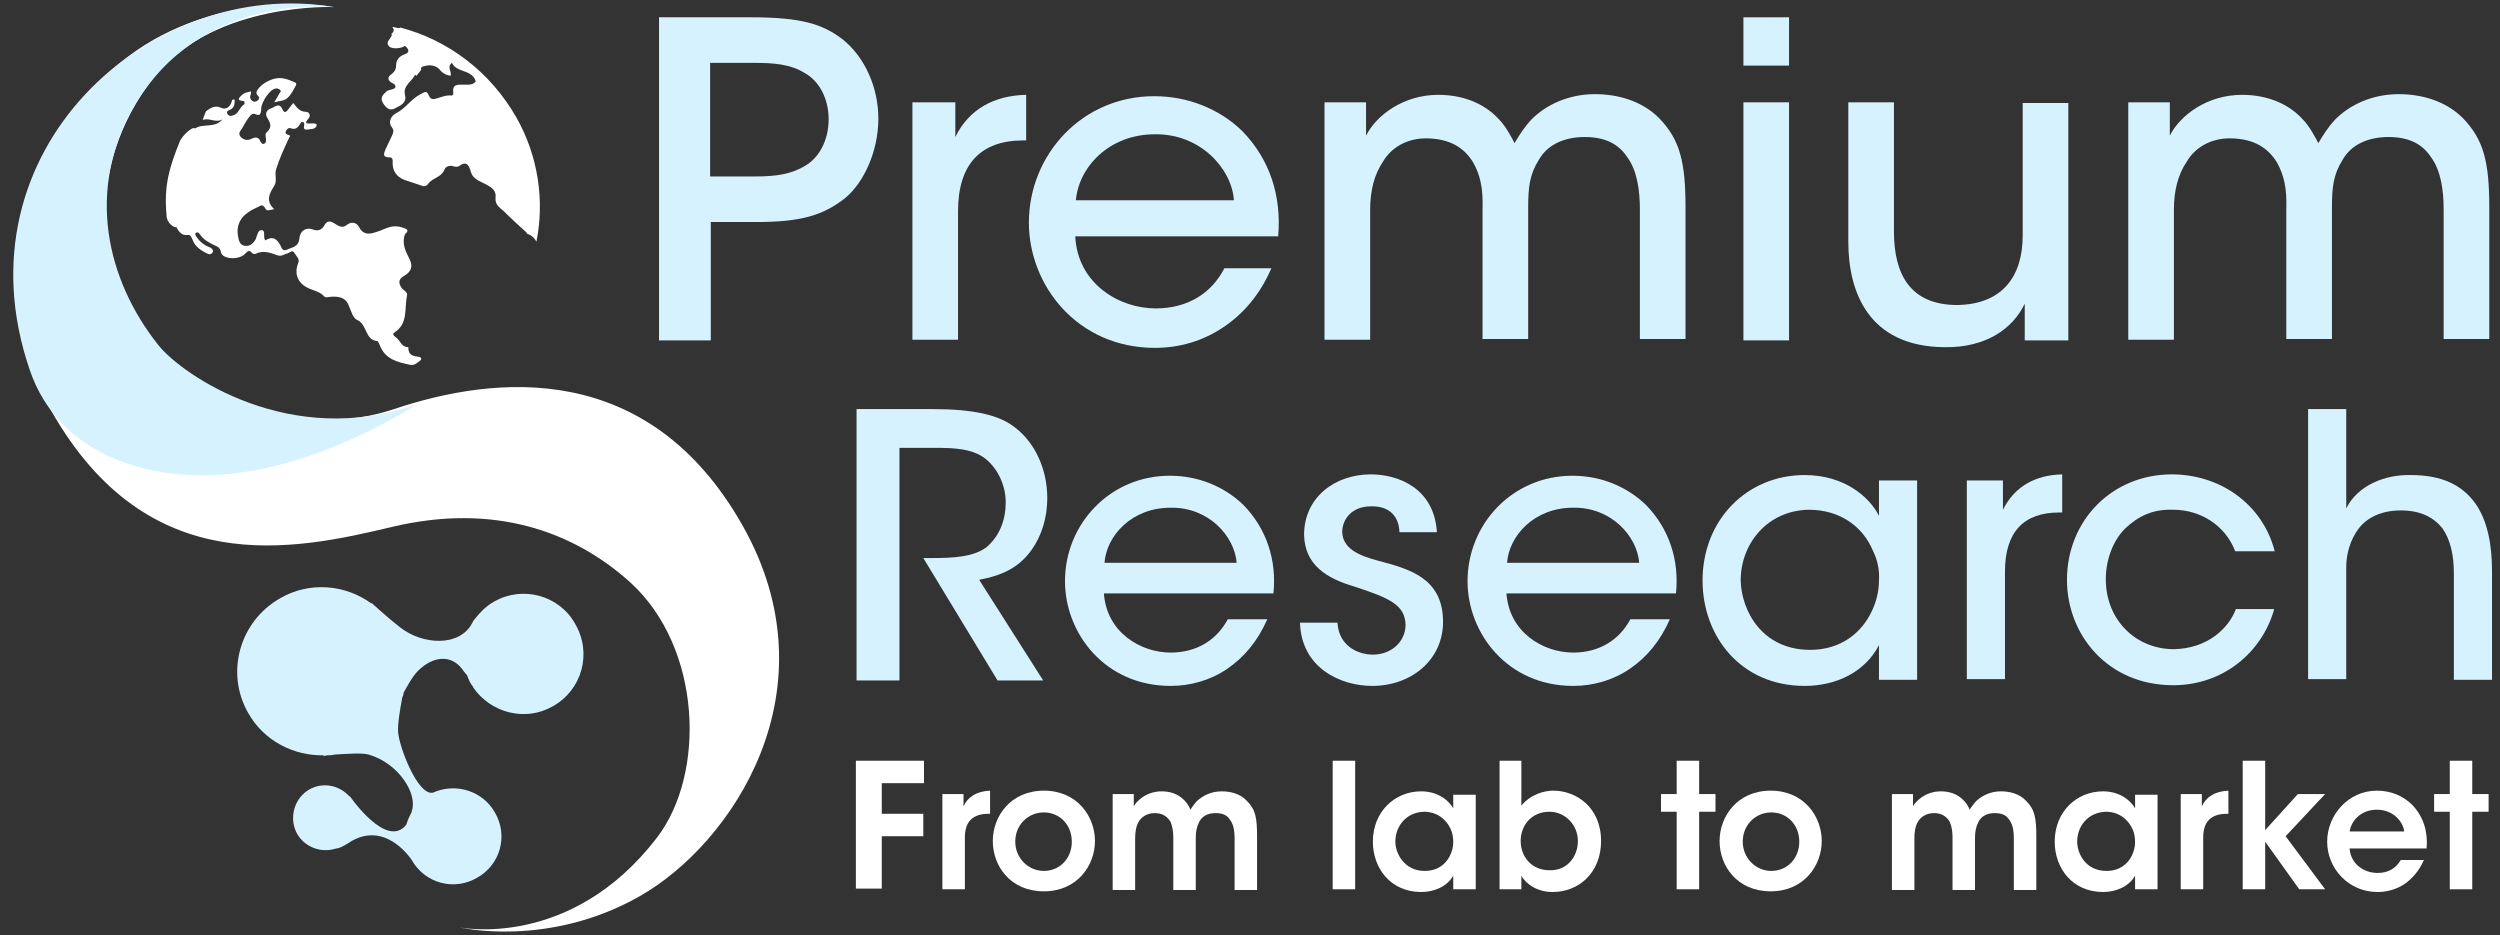
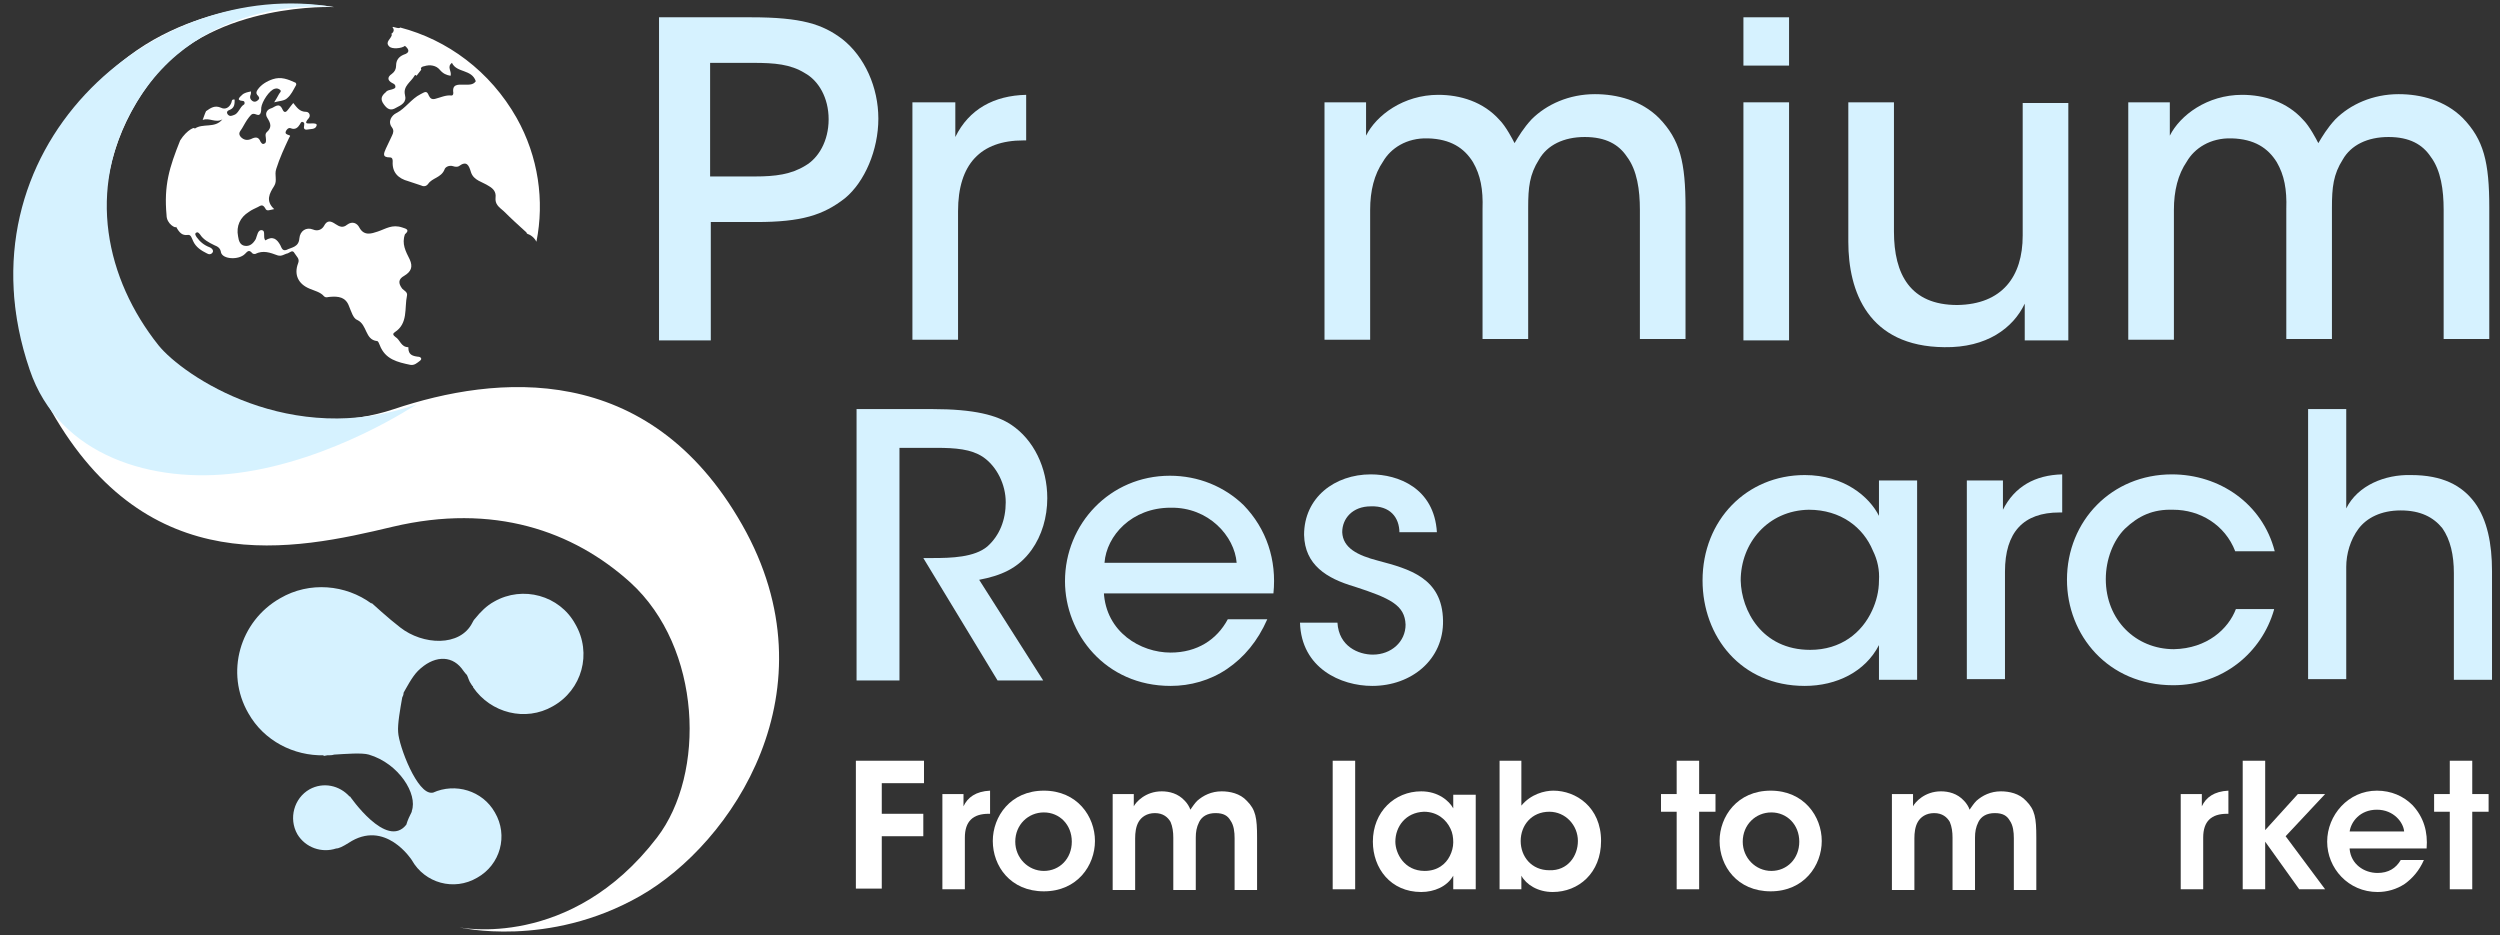
<svg xmlns="http://www.w3.org/2000/svg" width="377" height="141" viewBox="0 0 377 141" fill="none">
  <rect x="0" y="0" width="377" height="141" fill="#333333" stroke="none" />
  <path d="M113.248 2.608C120.849 2.608 124.033 3.634 127.012 5.89C130.402 8.557 132.456 13.173 132.456 17.891C132.456 22.61 130.402 27.43 127.423 29.892C124.136 32.456 120.849 33.482 114.07 33.482H107.188V51.329H99.381V2.608H113.248ZM107.085 26.61H113.864C116.946 26.61 119.308 26.302 121.465 24.969C123.417 23.84 124.958 21.276 124.958 17.994C124.958 14.711 123.417 12.147 121.363 11.019C119.206 9.686 116.843 9.48 113.556 9.48H107.085V26.61Z" fill="#D6F2FF" />
  <path d="M137.592 15.43H144.063V20.661C146.118 16.455 149.918 14.404 154.746 14.301V21.174H154.335C147.864 21.174 144.474 24.763 144.474 31.841V51.227H137.592V15.43Z" fill="#D6F2FF" />
-   <path d="M162.142 35.533C162.45 42.816 168.818 46.508 174.262 46.508C179.09 46.508 182.685 44.252 184.637 40.457H191.724C189.978 44.457 187.513 47.329 184.431 49.38C181.35 51.432 177.858 52.458 174.16 52.458C162.45 52.458 155.157 43.021 155.157 33.584C155.157 23.327 163.169 14.506 174.057 14.506C179.193 14.506 183.918 16.455 187.308 19.737C191.519 24.045 193.265 29.584 192.752 35.636H162.142V35.533ZM186.075 30.2C185.767 25.481 181.042 20.148 174.16 20.25C167.175 20.25 162.655 25.276 162.244 30.2H186.075Z" fill="#D6F2FF" />
  <path d="M199.531 15.43H206.002V20.455C207.543 17.378 211.652 14.301 216.89 14.301C220.177 14.301 223.67 15.327 226.135 18.096C227.059 19.019 228.087 20.968 228.395 21.584C229.011 20.558 229.73 19.327 230.963 17.994C233.222 15.737 236.612 14.199 240.515 14.199C243.802 14.199 247.5 15.122 250.171 17.789C253.355 21.071 254.177 24.456 254.177 31.328V51.124H247.295V31.636C247.295 28.661 246.884 25.686 245.343 23.635C244.111 21.789 242.159 20.661 238.975 20.661C235.79 20.661 233.325 21.891 232.093 24.045C230.655 26.302 230.449 28.251 230.449 31.328V51.124H223.567V31.533C223.67 28.558 223.259 26.404 222.129 24.456C220.794 22.302 218.739 20.968 215.35 20.866C212.063 20.763 209.7 22.404 208.57 24.353C207.235 26.302 206.619 28.764 206.619 31.636V51.227H199.736V15.43H199.531Z" fill="#D6F2FF" />
  <path d="M262.908 2.608H269.79V9.891H262.908V2.608ZM262.908 15.43H269.79V51.329H262.908V15.43Z" fill="#D6F2FF" />
  <path d="M311.801 51.329H305.33V45.791C303.584 49.483 299.578 52.458 293.21 52.355C281.705 52.252 278.726 43.944 278.726 36.456V15.43H285.608V34.918C285.608 41.38 288.074 45.996 295.161 45.996C301.941 45.893 305.022 41.688 305.022 35.533V15.532H311.904V51.329H311.801Z" fill="#D6F2FF" />
  <path d="M320.738 15.43H327.209V20.455C328.75 17.378 332.859 14.301 338.097 14.301C341.384 14.301 344.877 15.327 347.342 18.096C348.266 19.019 349.293 20.968 349.602 21.584C350.218 20.558 350.937 19.327 352.17 17.994C354.429 15.737 357.819 14.199 361.722 14.199C365.009 14.199 368.707 15.122 371.378 17.789C374.562 21.071 375.384 24.456 375.384 31.328V51.124H368.502V31.636C368.502 28.661 368.091 25.686 366.55 23.635C365.317 21.789 363.366 20.661 360.182 20.661C356.997 20.661 354.532 21.891 353.299 24.045C351.861 26.302 351.656 28.251 351.656 31.328V51.124H344.774V31.533C344.877 28.558 344.466 26.404 343.336 24.456C342.001 22.302 339.946 20.968 336.556 20.866C333.27 20.763 330.907 22.404 329.777 24.353C328.442 26.302 327.825 28.764 327.825 31.636V51.227H320.943V15.43H320.738Z" fill="#D6F2FF" />
  <path d="M129.066 61.689H140.571C146.939 61.689 150.329 62.612 152.486 64.048C155.876 66.305 157.93 70.51 157.93 75.126C157.93 77.998 157.108 80.767 155.568 82.921C153.513 85.793 150.843 86.819 147.658 87.434L157.314 102.615H150.432L139.235 84.152H140.674C143.447 84.152 146.939 84.049 148.891 82.408C150.74 80.767 151.664 78.408 151.664 75.741C151.664 73.074 150.329 70.305 148.172 68.869C146.426 67.741 144.166 67.535 141.187 67.535H135.64V102.615H129.169V61.689H129.066Z" fill="#D6F2FF" />
  <path d="M166.456 89.281C166.764 95.332 172.003 98.409 176.522 98.409C180.528 98.409 183.507 96.46 185.151 93.383H191.108C189.67 96.666 187.616 99.127 185.048 100.871C182.48 102.615 179.501 103.435 176.522 103.435C166.661 103.435 160.601 95.537 160.601 87.639C160.601 79.023 167.38 71.741 176.42 71.741C180.734 71.741 184.637 73.382 187.513 76.151C191.005 79.741 192.546 84.46 192.033 89.486H166.456V89.281ZM186.486 84.87C186.178 80.87 182.274 76.459 176.522 76.562C170.667 76.562 166.867 80.767 166.559 84.87H186.486Z" fill="#D6F2FF" />
  <path d="M211.035 80.357C211.035 77.998 209.597 76.254 206.721 76.357C203.948 76.357 202.407 78.203 202.407 80.254C202.51 82.613 204.667 83.742 207.851 84.562C212.473 85.793 217.507 87.126 217.609 93.588C217.712 99.435 212.884 103.435 206.927 103.435C202.202 103.435 196.244 100.768 196.039 93.896H201.688C201.893 97.486 204.872 98.717 207.029 98.717C209.803 98.717 211.96 96.768 211.96 94.204C211.857 91.229 209.597 90.204 204.256 88.46C200.045 87.229 196.758 85.178 196.655 80.665C196.655 75.023 201.277 71.536 206.721 71.536C210.83 71.536 216.274 73.587 216.685 80.254H211.035V80.357Z" fill="#D6F2FF" />
-   <path d="M227.162 89.281C227.47 95.332 232.709 98.409 237.228 98.409C241.234 98.409 244.213 96.46 245.857 93.383H251.814C250.376 96.666 248.322 99.127 245.754 100.871C243.186 102.615 240.207 103.435 237.228 103.435C227.367 103.435 221.307 95.537 221.307 87.639C221.307 79.023 228.086 71.741 237.126 71.741C241.44 71.741 245.343 73.382 248.219 76.151C251.712 79.741 253.252 84.46 252.739 89.486H227.162V89.281ZM247.192 84.87C246.884 80.87 242.981 76.459 237.228 76.562C231.373 76.562 227.573 80.767 227.265 84.87H247.192Z" fill="#D6F2FF" />
  <path d="M288.998 102.512H283.349V97.281C281.294 101.281 276.98 103.435 272.152 103.435C262.497 103.435 256.745 95.948 256.745 87.537C256.745 78.408 263.421 71.638 272.152 71.638C278.11 71.638 281.911 74.921 283.349 77.793V72.459H289.101V102.512H288.998ZM262.497 87.537C262.6 92.05 265.681 97.999 272.974 97.999C277.596 97.999 280.781 95.435 282.321 92.05C282.938 90.716 283.349 89.178 283.349 87.537C283.451 85.998 283.143 84.46 282.424 83.024C280.986 79.536 277.596 76.869 272.769 76.869C266.606 76.972 262.497 81.895 262.497 87.537Z" fill="#D6F2FF" />
  <path d="M296.599 72.459H302.043V76.869C303.79 73.382 306.871 71.638 310.98 71.536V77.28H310.569C305.125 77.28 302.351 80.254 302.351 86.203V102.41H296.599V72.459Z" fill="#D6F2FF" />
  <path d="M342.925 91.947C341.076 98.409 335.221 103.333 327.723 103.333C317.862 103.333 311.699 95.743 311.699 87.434C311.699 78.511 318.478 71.536 327.517 71.536C334.708 71.536 341.179 75.946 343.028 83.126H337.07C335.529 79.126 331.729 76.869 327.723 76.869C324.641 76.767 322.484 77.793 320.43 79.741C318.684 81.485 317.554 84.357 317.554 87.332C317.554 93.486 322.073 97.897 327.826 97.897C332.859 97.794 336.043 94.819 337.173 91.845H342.925V91.947Z" fill="#D6F2FF" />
  <path d="M348.061 61.689H353.813V76.664C355.559 73.177 359.668 71.536 363.571 71.638C368.296 71.638 371.275 73.177 373.227 75.844C375.076 78.408 375.795 81.998 375.795 86.101V102.512H370.043V86.409C370.043 83.742 369.529 81.382 368.296 79.639C366.961 77.998 365.009 76.972 362.031 76.972C359.052 76.972 356.895 78.1 355.662 79.741C354.43 81.382 353.813 83.537 353.813 85.485V102.41H348.061V61.689Z" fill="#D6F2FF" />
  <path d="M129.066 114.718H139.338V118.103H132.97V122.719H139.235V126.103H132.97V134.001H129.066V114.718Z" fill="white" />
  <path d="M142.009 119.744H145.296V121.59C145.912 120.257 147.145 119.334 149.302 119.231V122.719H149.096C146.734 122.719 145.501 123.847 145.501 126.309V134.104H142.112V119.744H142.009Z" fill="white" />
  <path d="M149.713 126.821C149.713 123.129 152.383 119.231 157.417 119.231C162.45 119.231 165.12 123.129 165.12 126.821C165.12 130.514 162.45 134.412 157.417 134.412C152.383 134.412 149.713 130.617 149.713 126.821ZM153.102 126.924C153.102 129.386 155.054 131.335 157.417 131.335C159.779 131.335 161.628 129.488 161.628 126.924C161.628 124.36 159.779 122.513 157.417 122.513C155.054 122.513 153.102 124.36 153.102 126.924Z" fill="white" />
  <path d="M167.791 119.744H170.975V121.59C171.283 120.975 172.721 119.334 175.187 119.334C176.317 119.334 177.652 119.642 178.679 120.77C178.987 121.077 179.398 121.693 179.501 122.103C179.809 121.693 180.117 121.18 180.528 120.77C181.452 119.949 182.685 119.334 184.226 119.334C185.458 119.334 186.999 119.642 188.026 120.77C189.362 122.103 189.567 123.334 189.567 126.309V134.207H186.178V126.411C186.178 125.488 186.075 124.462 185.561 123.744C185.15 123.026 184.534 122.616 183.301 122.616C182.069 122.616 181.247 123.129 180.836 123.949C180.425 124.77 180.323 125.488 180.323 126.309V134.207H176.933V126.309C176.933 125.488 176.83 124.667 176.522 123.949C176.111 123.231 175.392 122.616 174.16 122.616C172.927 122.616 172.105 123.231 171.694 123.949C171.283 124.667 171.181 125.591 171.181 126.411V134.207H167.791V119.744Z" fill="white" />
  <path d="M200.969 114.718H204.359V134.104H200.969V114.718Z" fill="white" />
  <path d="M222.54 134.104H219.15V132.053C218.226 133.694 216.274 134.514 214.322 134.514C209.7 134.514 207.029 130.924 207.029 126.924C207.029 122.411 210.316 119.334 214.322 119.334C216.89 119.334 218.534 120.77 219.15 121.898V119.847H222.54V134.104ZM210.419 126.924C210.419 128.668 211.754 131.335 214.836 131.335C216.787 131.335 218.02 130.309 218.636 129.078C218.945 128.463 219.15 127.745 219.15 127.027C219.15 126.309 219.047 125.591 218.739 124.975C218.123 123.642 216.787 122.411 214.733 122.411C211.96 122.513 210.419 124.667 210.419 126.924Z" fill="white" />
  <path d="M226.032 114.718H229.422V121.488C230.86 119.744 232.914 119.231 234.25 119.231C237.639 119.231 241.44 121.693 241.44 126.821C241.44 131.642 238.05 134.514 234.147 134.514C231.887 134.514 230.141 133.386 229.422 132.053V134.104H226.135V114.718H226.032ZM237.947 126.821C237.947 124.462 236.098 122.411 233.633 122.411C230.963 122.411 229.319 124.462 229.319 126.821C229.319 129.181 230.963 131.232 233.633 131.232C236.407 131.335 237.947 129.078 237.947 126.821Z" fill="white" />
  <path d="M252.842 122.411H250.479V119.744H252.842V114.718H256.231V119.744H258.696V122.411H256.231V134.104H252.842V122.411Z" fill="white" />
  <path d="M259.313 126.821C259.313 123.129 261.983 119.231 267.017 119.231C272.05 119.231 274.72 123.129 274.72 126.821C274.72 130.514 272.05 134.412 267.017 134.412C261.983 134.412 259.313 130.617 259.313 126.821ZM262.805 126.924C262.805 129.386 264.757 131.335 267.119 131.335C269.482 131.335 271.331 129.488 271.331 126.924C271.331 124.36 269.482 122.513 267.119 122.513C264.757 122.513 262.805 124.36 262.805 126.924Z" fill="white" />
  <path d="M285.3 119.744H288.485V121.59C288.793 120.975 290.231 119.334 292.696 119.334C293.826 119.334 295.161 119.642 296.188 120.77C296.497 121.077 296.907 121.693 297.01 122.103C297.318 121.693 297.626 121.18 298.037 120.77C298.962 119.949 300.194 119.334 301.735 119.334C302.968 119.334 304.509 119.642 305.536 120.77C306.871 122.103 307.076 123.334 307.076 126.309V134.207H303.687V126.411C303.687 125.488 303.584 124.462 303.071 123.744C302.66 123.026 302.043 122.616 300.811 122.616C299.578 122.616 298.756 123.129 298.345 123.949C297.935 124.77 297.832 125.488 297.832 126.309V134.207H294.442V126.309C294.442 125.488 294.339 124.667 294.031 123.949C293.62 123.231 292.901 122.616 291.669 122.616C290.436 122.616 289.614 123.231 289.204 123.949C288.793 124.667 288.69 125.591 288.69 126.411V134.207H285.3V119.744Z" fill="white" />
-   <path d="M325.36 134.104H321.971V132.053C321.046 133.694 319.095 134.514 317.143 134.514C312.521 134.514 309.85 130.924 309.85 126.924C309.85 122.411 313.137 119.334 317.143 119.334C319.711 119.334 321.354 120.77 321.971 121.898V119.847H325.36V134.104ZM313.24 126.924C313.24 128.668 314.472 131.335 317.657 131.335C319.608 131.335 320.841 130.309 321.457 129.078C321.765 128.463 321.971 127.745 321.971 127.027C321.971 126.309 321.868 125.591 321.56 124.975C320.943 123.642 319.608 122.411 317.554 122.411C314.78 122.513 313.24 124.667 313.24 126.924Z" fill="white" />
  <path d="M328.75 119.744H332.037V121.59C332.653 120.257 333.886 119.334 336.043 119.231V122.719H335.838C333.475 122.719 332.242 123.847 332.242 126.309V134.104H328.853V119.744H328.75Z" fill="white" />
  <path d="M338.2 114.718H341.59V125.18L346.52 119.744H350.629L344.671 126.103L350.629 134.104H346.726L341.59 126.924V134.104H338.2V114.718Z" fill="white" />
  <path d="M354.327 128.052C354.532 130.309 356.484 131.642 358.538 131.642C360.182 131.642 361.312 130.924 362.031 129.693H365.523C364.804 131.335 363.777 132.463 362.647 133.283C361.414 134.104 359.976 134.514 358.538 134.514C354.121 134.514 350.937 130.924 350.937 126.924C350.937 122.924 354.121 119.231 358.435 119.231C360.592 119.231 362.441 120.052 363.777 121.385C365.523 123.231 366.139 125.488 365.934 127.95H354.327V128.052ZM362.544 125.385C362.441 124.052 361.003 122.103 358.435 122.103C355.867 122.103 354.532 123.949 354.327 125.385H362.544Z" fill="white" />
  <path d="M369.426 122.411H367.064V119.744H369.426V114.718H372.816V119.744H375.281V122.411H372.816V134.104H369.426V122.411Z" fill="white" />
  <path d="M50.384 1.07C50.384 1.07 36.415 -1.495 23.164 5.993C9.914 13.481 -6.829 36.354 7.757 61.997C22.342 87.639 44.221 83.024 59.218 79.434C74.42 75.844 86.438 80.049 95.067 87.844C105.852 97.691 106.468 116.667 99.073 126.309C86.028 143.335 69.284 139.848 69.284 139.848C69.284 139.848 82.638 143.028 96.505 135.13C110.372 127.232 126.087 104.051 111.912 79.126C97.737 54.201 74.729 56.56 59.424 61.689C45.968 66.202 31.69 60.561 25.424 54.919C14.022 44.56 12.071 25.379 23.472 11.327C32.614 0.249 50.384 1.07 50.384 1.07Z" fill="white" />
  <path d="M50.385 1.069C50.385 1.069 30.149 -1.29 20.185 16.147C12.995 28.558 15.974 42.098 23.883 52.047C27.581 56.663 43.913 67.74 62.813 60.971C62.813 60.971 50.179 69.484 35.798 71.331C23.164 72.972 8.886 68.869 4.47 55.74C-6.829 22.712 22.753 -3.649 50.385 1.069Z" fill="#D6F2FF" />
  <path d="M60.656 34.303C59.116 33.79 58.191 34.508 56.959 34.918C56.034 35.226 54.904 35.636 54.185 34.303C53.877 33.687 53.158 33.277 52.336 33.892C51.72 34.405 51.206 34.2 50.59 33.79C49.974 33.379 49.358 33.072 48.844 34.097C48.536 34.61 47.919 34.918 47.2 34.61C46.173 34.2 45.249 34.815 45.146 35.944C45.043 37.277 44.016 37.277 43.194 37.687C42.578 37.892 42.475 37.38 42.27 36.969C41.756 36.046 41.14 35.533 40.01 36.251C39.599 35.739 40.113 34.815 39.497 34.713C38.88 34.61 38.778 35.533 38.572 36.046C38.161 36.764 37.648 37.175 36.929 37.072C36.21 36.969 36.004 36.354 35.901 35.636C35.593 34.097 36.21 32.764 37.545 31.943C37.956 31.636 38.469 31.431 38.88 31.225C39.291 31.02 39.599 30.713 40.01 31.431C40.216 31.943 40.729 31.636 41.346 31.533C40.01 30.302 40.627 29.174 41.346 28.046C41.859 27.225 41.346 26.405 41.654 25.481C42.167 23.84 42.886 22.302 43.605 20.763C43.708 20.558 43.913 20.456 43.503 20.353C43.194 20.25 42.989 20.148 43.092 19.84C43.194 19.532 43.503 19.225 43.811 19.327C44.53 19.635 44.941 19.225 45.249 18.712C45.352 18.507 45.454 18.302 45.66 18.404C45.968 18.507 45.865 18.712 45.865 18.917C45.762 19.327 45.865 19.635 46.379 19.532C46.892 19.43 47.508 19.532 47.714 19.02C47.919 18.609 47.406 18.609 47.098 18.609C46.481 18.609 45.66 18.814 46.584 17.789C46.892 17.378 46.584 16.866 46.173 16.866C45.146 16.866 44.735 16.148 44.222 15.532C43.913 15.942 43.708 16.148 43.503 16.455C43.194 16.866 42.886 17.173 42.578 16.455C42.065 15.327 41.346 16.25 40.832 16.353C40.216 16.558 39.907 17.173 40.318 17.789C40.832 18.609 41.037 19.225 40.216 19.943C39.907 20.25 40.113 20.661 40.113 21.071C40.113 21.379 40.113 21.584 39.805 21.686C39.497 21.789 39.394 21.481 39.291 21.379C38.983 20.558 38.469 20.661 37.853 20.968C37.34 21.174 36.826 21.174 36.312 20.661C35.799 20.045 36.312 19.738 36.518 19.327C36.826 18.814 37.134 18.199 37.545 17.686C37.853 17.378 37.956 16.968 38.675 17.276C39.394 17.584 39.394 16.66 39.394 16.25C39.497 15.327 40.627 13.583 41.448 13.378C41.756 13.275 42.065 13.378 42.27 13.583C42.475 13.788 42.167 13.993 42.065 14.199C41.859 14.609 41.654 14.917 41.346 15.43C42.065 15.224 42.886 15.224 43.297 14.814C43.913 14.301 44.222 13.583 44.632 12.865C44.735 12.763 44.633 12.455 44.53 12.455C43.4 11.942 42.373 11.532 41.14 11.942C40.216 12.25 39.394 12.763 38.88 13.481C38.675 13.788 38.572 13.993 38.778 14.301C38.983 14.506 39.291 14.814 38.88 15.122C38.675 15.327 38.367 15.43 38.059 15.224C37.75 15.019 37.648 14.711 37.75 14.404C37.853 14.199 37.853 13.993 37.853 13.788C37.34 13.891 36.826 13.993 36.518 14.301C36.21 14.609 35.491 15.122 36.62 15.224C36.929 15.224 36.929 15.635 36.826 15.737C36.107 16.148 36.004 17.173 35.182 17.378C34.874 17.481 34.669 17.584 34.361 17.276C34.053 16.866 34.361 16.66 34.669 16.558C35.388 16.25 35.388 15.635 35.388 15.019C34.874 14.917 34.977 15.327 34.874 15.532C34.566 16.25 33.95 16.558 33.334 16.25C32.409 15.84 31.793 16.25 31.074 16.763C30.868 17.173 30.765 17.584 30.56 18.096C31.587 17.686 32.512 18.609 33.539 17.994C32.409 19.43 30.56 18.507 29.328 19.43C29.533 19.02 28.198 19.532 27.17 21.174C25.527 25.276 24.705 27.943 25.116 32.456C25.116 33.79 26.554 34.508 26.554 34.2C27.068 35.123 27.479 35.533 28.3 35.431C28.814 35.328 28.917 35.944 29.122 36.354C29.533 37.277 30.355 37.79 31.176 38.2C31.485 38.405 31.895 38.405 32.101 37.995C32.204 37.687 31.895 37.38 31.587 37.277C30.765 36.969 30.149 36.456 29.636 35.739C29.533 35.533 29.328 35.328 29.533 35.123C29.841 34.918 29.944 35.123 30.149 35.328C30.663 36.149 31.485 36.559 32.306 36.969C32.82 37.175 33.231 37.38 33.334 38.098C33.642 39.123 36.004 39.226 36.929 38.303C37.34 37.892 37.545 37.585 38.059 38.2C38.161 38.303 38.367 38.303 38.469 38.303C39.702 37.687 40.729 38.098 41.859 38.508C42.475 38.713 42.886 38.303 43.4 38.2C43.708 38.098 44.119 37.585 44.427 38.2C44.735 38.713 45.249 39.021 44.941 39.739C44.324 41.38 44.941 42.816 46.687 43.534C47.406 43.842 48.33 44.047 48.844 44.662C49.152 44.97 49.46 44.765 49.768 44.765C51.001 44.662 52.131 44.765 52.644 46.201C52.953 46.919 53.261 48.047 53.877 48.252C55.418 48.97 55.007 51.227 56.856 51.432C57.061 51.432 57.164 51.842 57.267 52.047C58.089 54.201 59.937 54.612 61.889 55.022C62.505 55.124 62.916 54.714 63.327 54.406C63.738 54.099 63.43 53.791 63.019 53.791C62.197 53.688 61.581 53.483 61.581 52.458V52.355C60.451 52.355 60.348 51.227 59.629 50.816C59.218 50.509 59.218 50.304 59.526 50.099C61.581 48.765 60.965 46.508 61.376 44.56C61.478 44.047 60.965 43.842 60.656 43.534C60.04 42.713 60.04 42.098 60.965 41.585C61.992 40.97 62.3 40.252 61.786 39.123C61.17 37.892 60.554 36.764 61.067 35.328C61.786 34.713 61.376 34.508 60.656 34.303Z" fill="white" />
  <path d="M63.532 10.506C63.327 10.198 63.738 9.993 63.943 9.993C64.868 9.685 65.792 9.891 66.306 10.506C66.819 11.121 67.333 11.327 67.949 11.429C68.155 10.711 67.333 10.096 68.155 9.48C68.874 11.019 71.133 10.403 71.75 12.25C71.339 12.865 70.62 12.763 69.901 12.763C69.079 12.763 68.155 12.66 68.36 13.993C68.36 14.301 68.257 14.404 68.052 14.404C67.23 14.301 66.409 14.711 65.587 14.917C65.073 15.019 64.868 14.814 64.662 14.404C64.354 13.583 64.046 13.891 63.43 14.199C61.992 14.917 61.17 16.353 59.732 17.071C59.116 17.378 58.397 18.301 59.115 19.225C59.424 19.635 59.321 20.045 59.115 20.455C58.807 21.071 58.499 21.789 58.191 22.404C57.883 23.122 57.575 23.738 58.807 23.738C59.218 23.738 59.218 24.148 59.218 24.353C59.116 25.994 60.04 26.917 61.581 27.328C62.197 27.533 62.813 27.738 63.43 27.943C63.841 28.148 64.251 28.148 64.56 27.738C65.176 26.815 66.511 26.815 67.025 25.584C67.127 25.174 67.744 24.866 68.36 25.071C68.668 25.174 68.977 25.174 69.182 25.071C70.415 24.148 70.723 24.969 71.031 25.994C71.442 27.225 72.777 27.43 73.701 28.046C74.421 28.456 74.831 28.969 74.729 29.789C74.626 30.815 75.242 31.225 75.961 31.841C77.091 32.969 78.221 33.995 79.351 35.02C79.454 35.123 79.454 35.226 79.454 35.226C80.07 35.431 80.584 35.841 80.892 36.456C82.124 30.302 81.2 23.635 77.913 17.789C73.907 10.711 67.436 5.993 60.348 4.147C60.143 4.454 59.013 3.839 59.218 4.147C59.629 4.66 59.116 5.07 58.91 5.172H59.115C59.013 5.89 57.986 6.301 58.705 7.019C59.116 7.429 60.554 7.326 61.067 6.916C61.684 7.429 61.889 7.942 60.862 8.249C60.143 8.557 59.732 9.07 59.732 9.891C59.732 10.403 59.526 10.814 59.115 11.121C58.191 11.737 58.602 12.25 59.218 12.557C59.424 12.66 59.629 12.763 59.629 13.07C59.629 13.378 59.321 13.378 59.115 13.481C58.807 13.583 58.397 13.583 58.191 13.891C57.575 14.404 57.267 14.917 57.883 15.737C58.397 16.455 58.91 16.763 59.732 16.25C60.554 15.84 61.375 15.43 61.067 14.301C60.759 12.968 61.992 12.352 62.505 11.429C62.608 11.224 62.711 11.327 62.813 11.429" fill="white" />
  <path d="M74.523 90.716C73.393 91.332 72.469 92.255 71.647 93.281C71.442 93.486 71.339 93.691 71.236 93.896C69.387 97.589 63.738 97.281 60.348 94.614C58.602 93.281 56.034 90.922 56.034 90.922V91.024C52.131 88.152 46.687 87.639 42.27 90.204C36.107 93.691 33.95 101.486 37.442 107.538C39.805 111.744 44.324 114 48.844 113.898L48.741 114C48.741 114 48.947 114 49.357 113.898C49.768 113.898 50.076 113.898 50.385 113.795C52.131 113.692 54.596 113.487 55.623 113.795C60.143 115.128 63.019 119.744 62.094 122.308V122.411C61.786 123.026 61.478 123.642 61.273 124.36C58.294 128.155 52.747 120.052 52.747 120.052V120.154C51.206 118.411 48.741 117.898 46.687 119.026C44.324 120.36 43.502 123.437 44.838 125.796C46.07 127.847 48.536 128.668 50.693 127.95C51.104 127.95 51.72 127.642 52.542 127.129C58.088 123.437 62.094 129.693 62.094 129.693C64.046 133.181 68.463 134.412 71.955 132.36C75.448 130.411 76.68 126.001 74.626 122.514C72.777 119.231 68.668 118 65.279 119.539H65.176C62.916 119.847 60.143 112.462 60.04 110.41C59.937 109.179 60.348 106.923 60.656 105.179C60.759 104.974 60.862 104.769 60.862 104.461C61.17 103.948 62.094 102.102 63.019 101.179C65.279 98.922 67.949 98.717 69.593 100.768C69.901 101.179 70.106 101.486 70.415 101.794C70.62 102.204 70.723 102.717 71.031 103.128C71.133 103.333 71.236 103.435 71.339 103.538V103.64C74.01 107.538 79.248 108.872 83.357 106.512C87.774 104.051 89.315 98.512 86.747 94.101C84.384 89.793 78.837 88.255 74.523 90.716Z" fill="#D6F2FF" />
</svg>